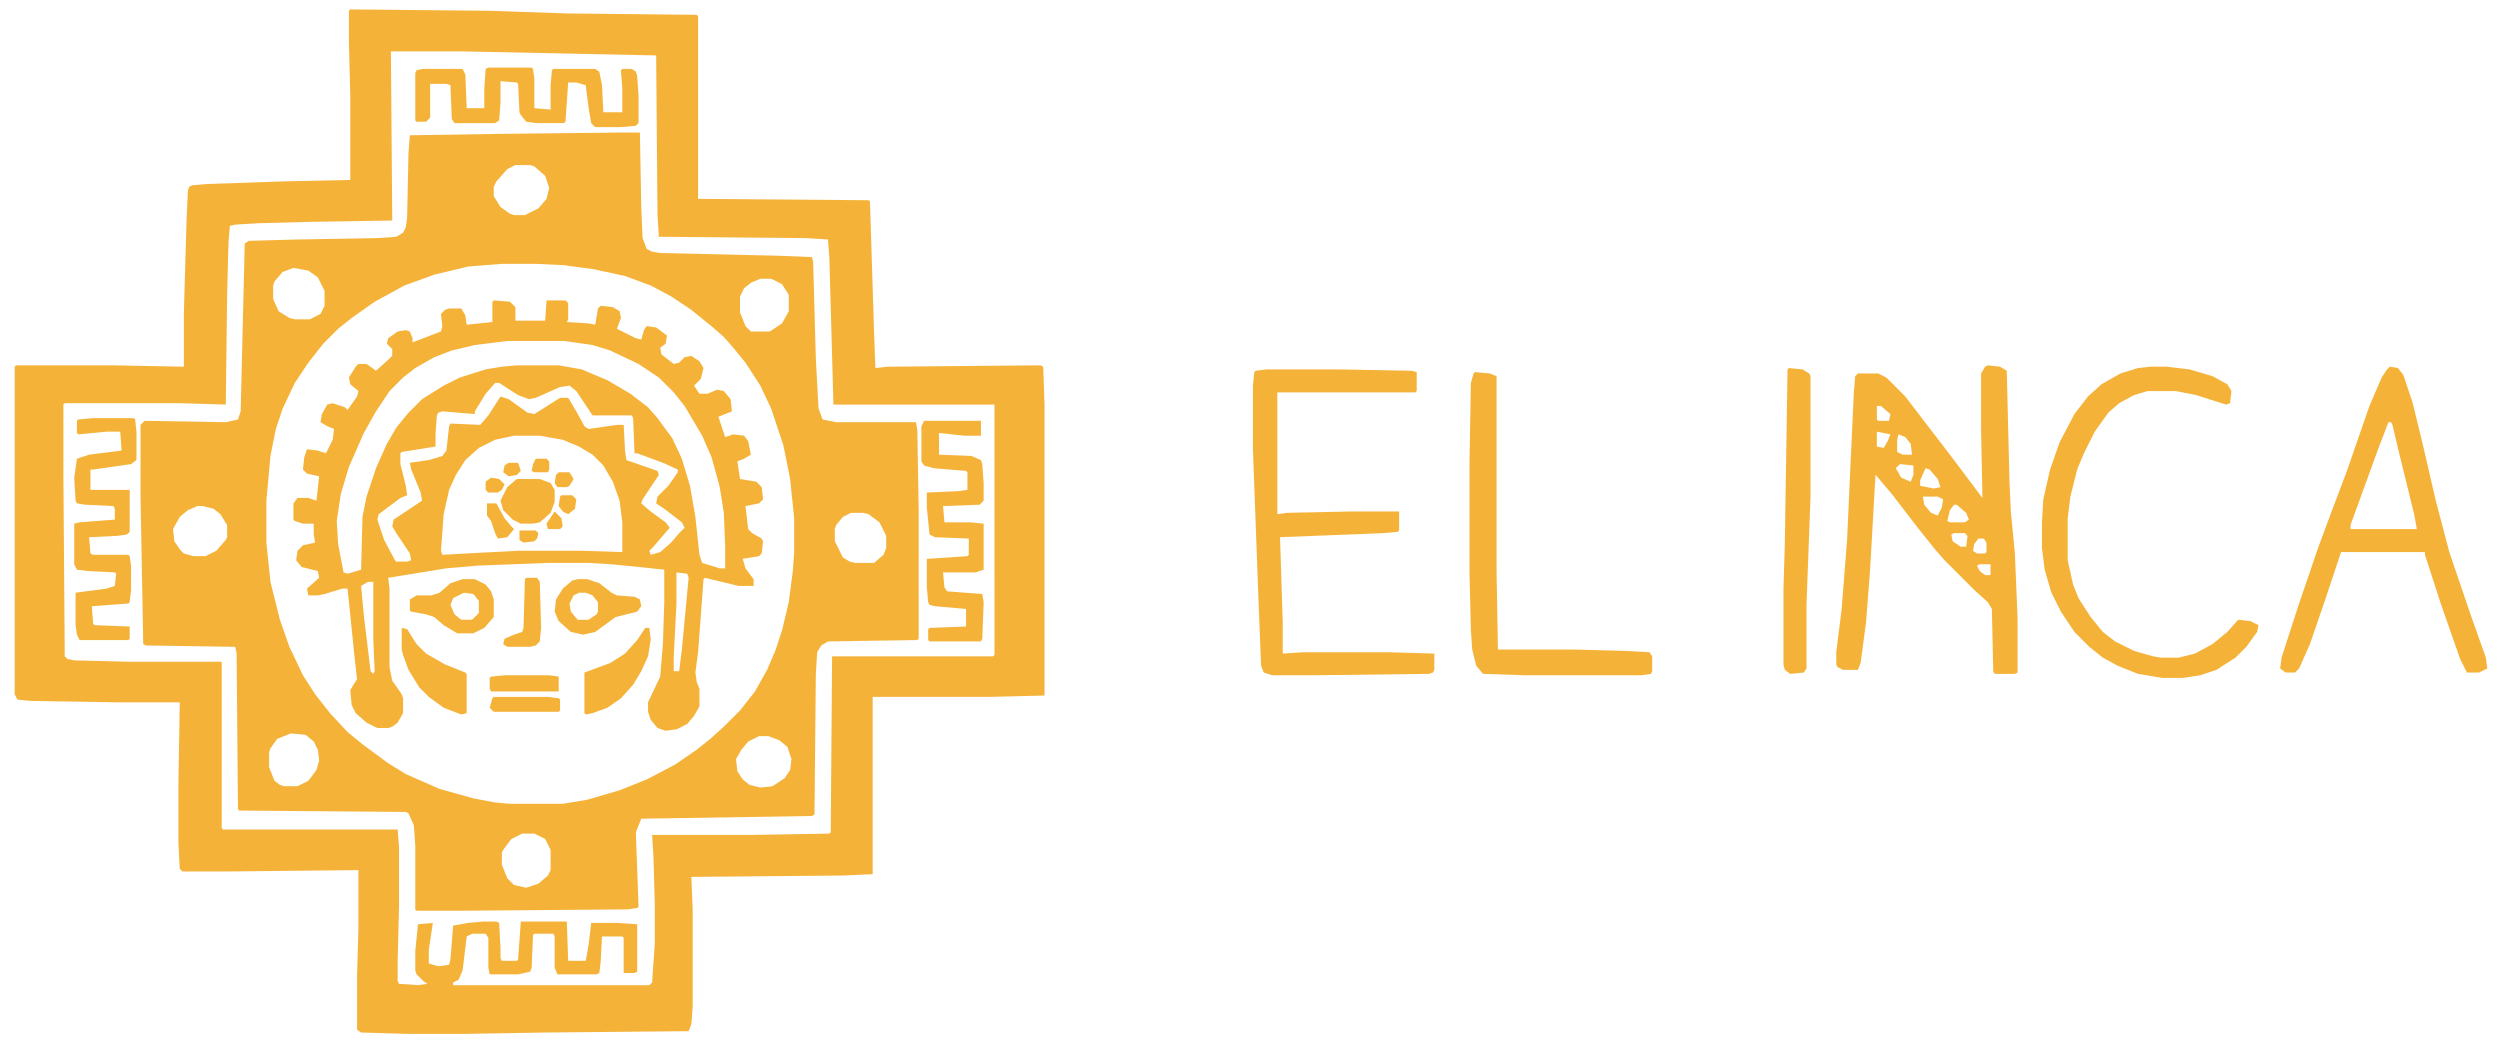
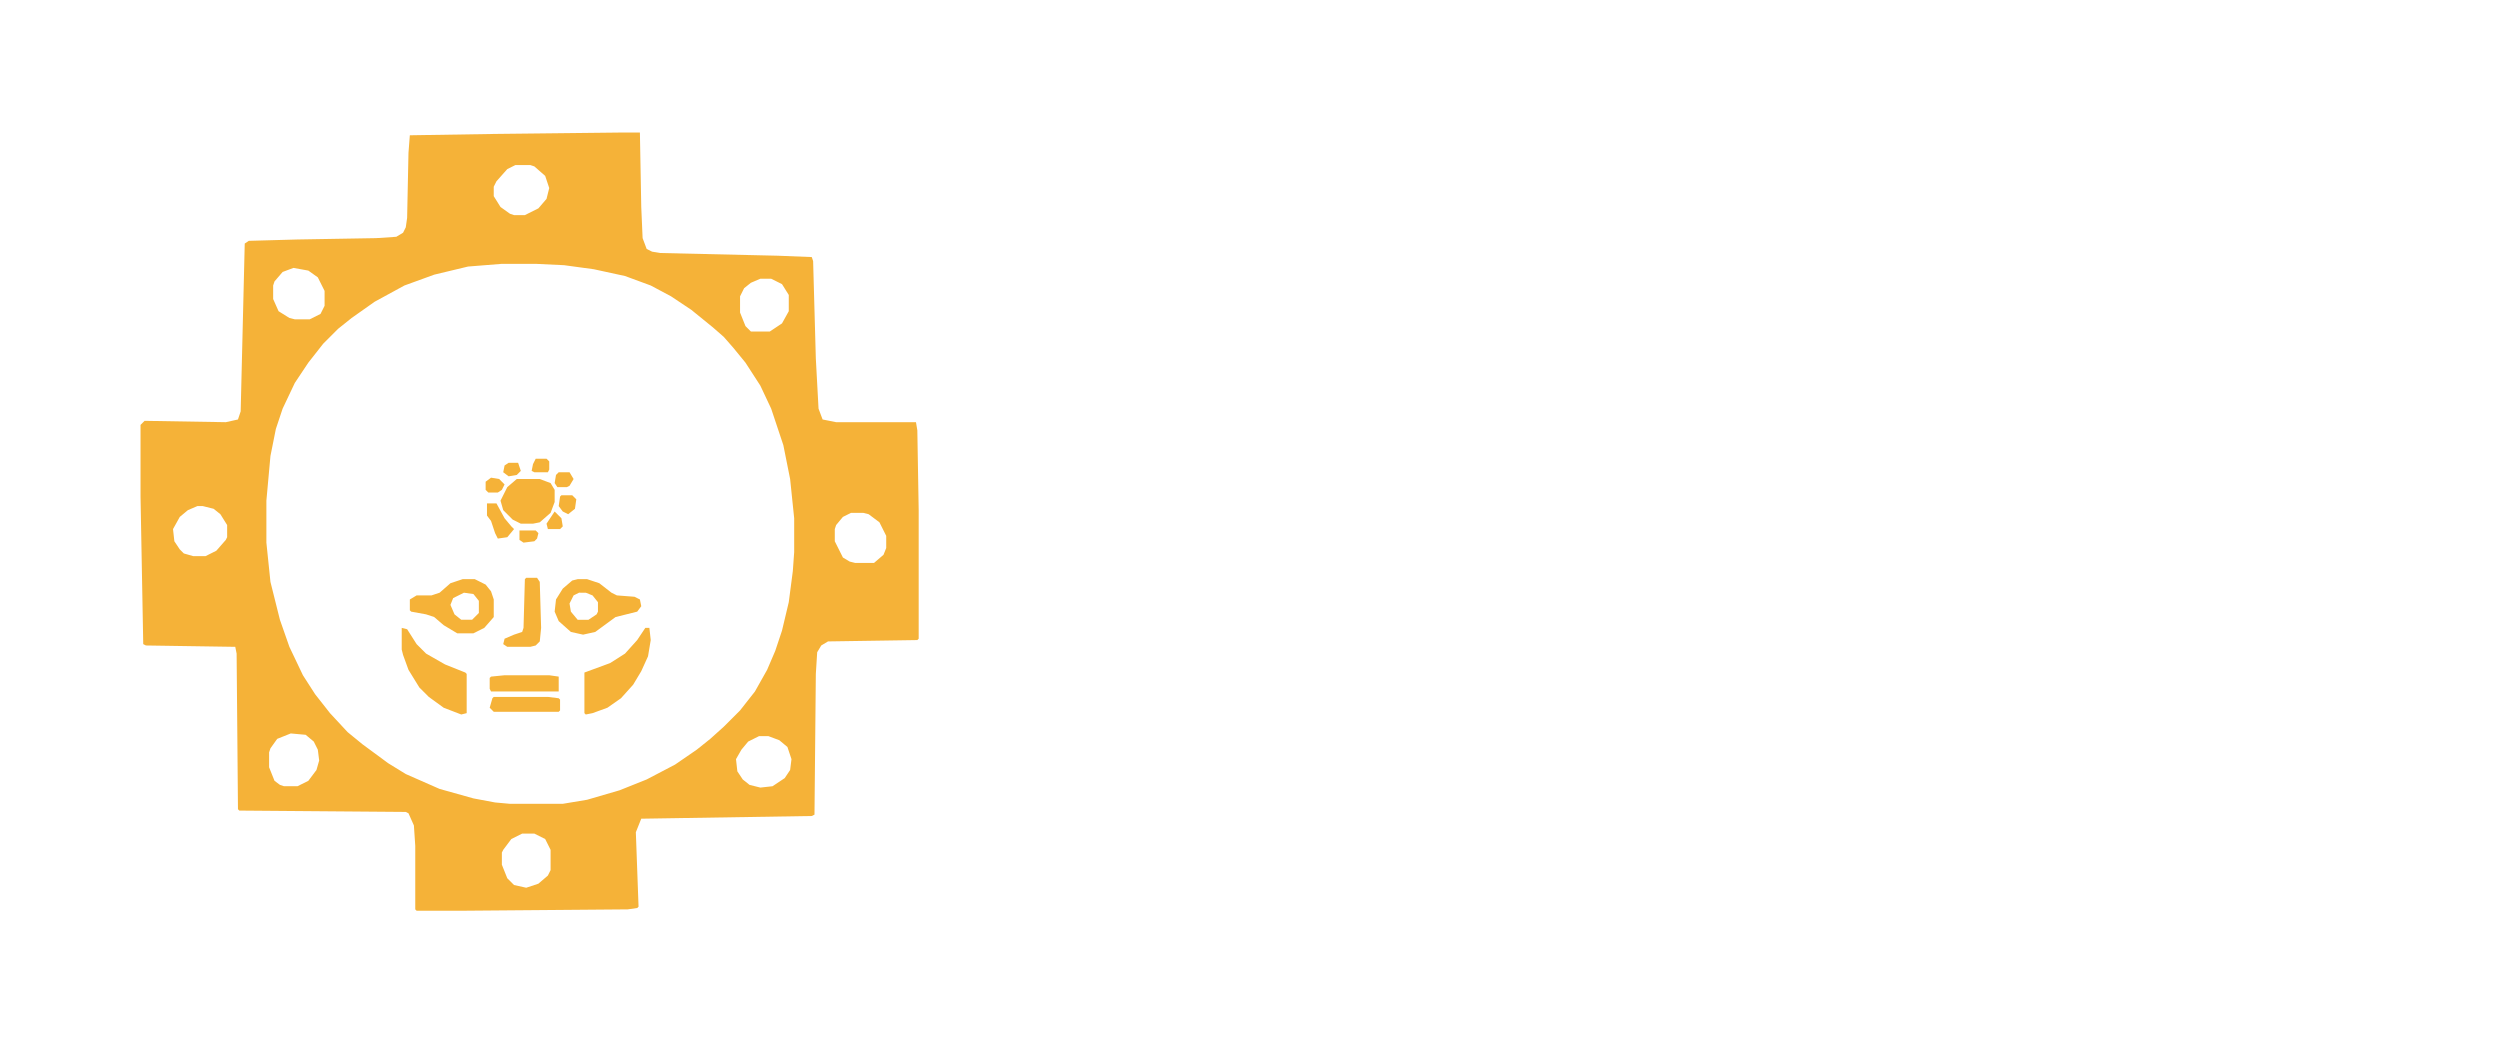
<svg xmlns="http://www.w3.org/2000/svg" viewBox="92.16 45.045 1847.296 769.862" style="max-height:500px">
-   <path fill="#F5B238" d="M351 52l102 1 59 2 95 1 1 1v135l126 1 1 1 3 96 1 27 9-1 113-1 2 1 1 29v214l-41 1h-86v131l-22 1-112 1 1 24v72l-1 13-2 5-105 1-60 1h-43l-34-1-3-2v-40l1-34v-44l-97 1h-33l-2-2-1-19v-44l1-60h-48l-62-1-10-1-2-4V316l1-1h72l52 1v-39l2-69 1-22 1-3 2-1 11-1 59-2 47-1v-61l-1-40V53zm30 31l1 125-62 1-37 1-17 1-4 1-1 12-1 38-1 82-33-1h-86l-1 1v52l1 134 2 2 5 1 40 1h69v123l1 1h129l1 13v44l-1 40v15l1 2 14 1 7-1-3-2-5-5-1-3v-14l2-20 11-1-3 20v10l7 2 8-1 1-4 2-25 11-2 11-1h10l2 1 1 19v7l1 2h11l1-1 2-28h34l1 29h13l2-11 2-17h19l15 1v35l-2 1h-8v-26l-1-1h-15l-1 19-1 8-2 1h-29l-2-5v-23l-1-2h-14l-1 1-1 24-1 3-9 2h-21l-1-5v-22l-2-3h-10l-4 2-3 25-3 7-4 2v2h145l2-2 2-29v-28l-1-36-1-16h73l58-1 1-1 1-130h119l1-1V344H708l-3-108-1-14-16-1-109-1-1-16-1-118-144-3z" />
  <path fill="#F5B238" d="M549 143h16l1 55 1 23 3 8 4 2 6 1 87 2 25 1 1 3 2 72 2 37 3 8 10 2h59l1 6 1 59v95l-1 1-66 1-5 3-3 5-1 16-1 104-2 1-126 2-4 10 2 55-1 1-7 1-121 1h-35l-1-1v-47l-1-15-4-9-2-1-123-1-1-1-1-115-1-5-66-1-2-1-2-109v-53l3-3 60 1 9-2 2-6 3-124 3-2 36-1 58-1 15-1 5-3 2-4 1-7 1-48 1-13 63-1zm-76 24l-6 3-8 9-2 4v7l5 8 7 5 3 1h8l10-5 6-7 2-8-3-9-8-7-3-1zm-10 73l-25 2-25 6-22 8-22 12-17 12-10 8-11 11-11 14-10 15-9 19-5 15-4 20-3 33v31l3 29 7 28 7 20 10 21 9 14 11 14 13 14 11 9 19 14 13 8 25 11 25 7 16 3 11 1h39l18-3 24-7 20-8 21-11 16-11 10-8 10-9 12-12 11-14 9-16 6-14 5-15 5-21 3-23 1-14v-25l-3-29-5-25-9-27-8-17-11-17-9-11-7-8-8-7-16-13-15-10-15-8-19-7-23-5-22-3-21-1zm-154 3l-8 3-6 7-1 3v10l4 9 8 5 4 1h11l8-4 3-6v-11l-5-10-7-5zm345 8l-7 3-5 4-3 6v12l4 10 4 4h14l9-6 5-9v-12l-5-8-8-4zM238 419l-7 3-6 5-5 9 1 9 4 6 3 3 7 2h9l8-4 7-8 1-2v-9l-5-8-5-4-8-2zm483 5l-6 3-5 6-1 3v9l6 12 5 3 4 1h14l7-6 2-5v-9l-5-10-8-6-4-1zM307 587l-10 4-5 7-1 3v11l4 10 4 3 3 1h10l8-4 6-8 2-7-1-8-3-6-6-5zm346 2l-8 4-5 6-4 7 1 9 4 6 5 4 8 2 9-1 9-6 4-6 1-8-3-9-6-5-8-3zm-175 72l-8 4-6 8-1 2v9l4 10 5 5 9 2 9-3 7-6 2-4v-15l-4-8-8-4z" />
-   <path fill="#F5B238" d="M457 267l12 1 4 4v10h22l1-15h14l2 2v12l-1 2 16 1 5 1 2-12 2-2 9 1 5 3 1 5-3 8 14 7 4 1 2-7 2-3 7 1 8 6-1 6-4 3 1 5 9 7 4-1 4-4 5-1 6 4 3 5-2 8-5 5 4 6h6l7-3 5 1 5 6 1 9-10 4 5 15 6-2 8 1 3 4 2 10-5 3-5 2 2 13 12 2 4 4 1 9-3 3-10 2 2 17 3 3 7 4 1 2-1 9-2 2-12 2 2 7 6 8v5h-11l-25-6-1 1-4 54-2 15 1 7 2 5v13l-4 7-5 6-8 4-8 1-6-2-5-6-2-6v-7l9-19 2-24 1-31v-24l-19-2-20-2-17-1h-30l-52 2-23 2-43 7 1 8v58l2 10 7 10 1 3v11l-4 7-4 3-3 1h-8l-8-4-8-7-3-6-1-11 3-5 2-3-2-18-5-49h-4l-13 4-5 1h-7l-1-5 9-8-1-5-12-3-4-5 1-7 4-4 9-2-1-6v-8h-8l-6-2-1-1v-12l3-4h8l6 2 2-18-9-2-3-3 1-9 2-6 8 1 6 2 5-10 1-8-5-2-5-3 1-6 4-7 4-1 9 3 2 2 7-10 1-4-6-5-1-5 5-8 2-2h6l7 5 10-9 2-2v-5l-4-4 1-4 7-5 6-1 3 1 2 5v3l21-8 1-4-1-9 3-3 3-1h9l3 5 1 7 19-2v-15zm10 30l-24 3-17 4-13 5-14 8-9 7-10 10-10 15-9 16-11 25-6 20-3 20 1 17 4 21 3 1 10-3 1-39 3-15 7-21 8-18 7-12 9-11 10-10 16-10 12-6 19-6 12-2 11-1h31l17 3 19 8 17 10 13 10 7 8 11 15 7 15 6 20 4 23 3 28 2 6 13 4h4v-17l-1-24-3-19-6-22-7-16-13-22-8-10-11-11-15-10-21-10-13-4-21-3zm-9 31l-7 8-8 13v2l-24-2-3 1-1 2-1 13v10l-25 4-1 1v8l4 16 1 7-5 2-16 12-1 4 5 15 8 15 1 1h8l3-1-1-5-10-15-3-5 1-5 21-14-1-6-7-17-1-5 14-2 10-3 3-4 2-18 1-2 22 1 6-7 9-14 6 2 14 10 5 1 19-12h6l6 10 6 11 3 2 21-3h5l1 19 1 7 23 8 1 3-12 18-1 3 7 6 11 8 3 4-12 14-3 3 1 3 7-2 8-7 6-7 4-4-2-4-13-10-6-4 1-5 8-8 7-10v-2l-11-5-19-7h-2l-1-26-1-2h-29l-12-18-5-4-7 1-18 8-5 1-8-3-14-9zm14 39l-14 3-12 6-10 9-7 11-5 11-4 18-2 27 1 3 18-1 38-2h47l30 1v-22l-2-16-5-14-7-12-8-8-10-6-12-5-17-3zm120 101v23l-2 39v11h4l2-16 5-53-1-3zm-228 7l-5 3 2 22 5 41 2 2 1-2-1-23v-43zM1561 315l9 1 5 3 2 82 1 22 3 31 2 48v40l-2 1h-15l-1-2-1-46-3-5-10-9-22-22-7-8-12-15-20-26-11-13-1-1-4 70-3 39-4 30-2 5h-11l-4-2-1-2v-9l4-32 4-51 3-66 2-43 1-12 2-2h15l6 3 14 14 13 17 10 13 16 21 18 24-1-52v-40l3-5zm-82 30v10l1 1h8l1-5-7-6zm0 19v11l5 1 3-5 2-5zm16 2l-1 4v9l4 2h7l-1-8-4-5zm1 22l-3 3 4 7 7 3 2-5v-7zm19 3l-4 9v4l10 2 5-1-2-6-6-7zm-2 21l1 6 5 6 5 2 3-6 1-6-4-2zm23 6l-3 4-2 8 2 1h11l3-2-2-5-7-6zm0 21l-2 1 1 5 6 4h4l1-8-2-2zm18 4l-3 4-1 5 3 2h6l1-1v-7l-2-3zm1 19l-2 1 2 4 4 3h4v-8zM1028 318h53l54 1 4 1v14l-1 1h-102v90l7-1 47-1h36v14l-1 1-11 1-76 3 2 63v23l15-1h63l34 1v12l-1 2-3 1-83 1h-33l-6-2-2-5-2-51-4-108v-48l1-10 1-1zM1858 316l6 1 4 5 7 21 8 33 9 39 10 38 16 47 11 31 1 8-6 3h-9l-5-10-14-40-12-37v-2h-62l-12 36-11 32-8 18-3 3h-7l-4-3 1-8 13-40 14-41 10-27 11-29 17-49 9-21 4-6zm-1 41l-8 21-20 55v3h49l-2-11-12-49-4-17-1-2zM1681 316h12l17 2 17 5 11 6 3 5-1 9-3 1-22-7-15-3h-21l-10 3-11 6-8 7-10 14-8 16-5 12-5 20-2 16v31l4 18 4 10 9 14 9 11 9 7 14 7 14 4 6 1h13l12-3 13-7 11-9 8-9 9 1 6 3-1 5-8 11-8 8-14 9-12 4-13 2h-15l-18-3-15-6-11-6-10-8-11-11-10-15-7-14-5-17-2-16v-19l1-17 5-22 7-20 11-21 10-13 10-9 14-8 13-4zM1182 320l11 1 5 2v144l1 58h56l38 1 18 1 2 3v11l-1 2-7 1h-87l-30-1-5-6-3-12-1-15-1-42v-81l1-59 2-7zM161 354h30l1 1 1 9v21l-4 3-28 4h-2v15h29v31l-2 2-7 1-21 1 1 12 2 1h26l1 1 1 7v18l-1 9-1 1-27 2 1 13 1 1 26 1v9l-1 1h-36l-2-4-1-7v-24l23-3 6-2 1-9-1-1-20-1-8-1-2-4v-30l4-1 26-2v-8l-1-2-21-1-6-1-1-2-1-17 2-14 9-3 24-3-1-14h-10l-21 2-1-1v-9l1-1zM775 356h42v11h-12l-19-2v16l24 1 7 3 1 3 1 14v13l-3 3-27 1 1 12h19l10 1v34l-6 2h-24l1 11 2 3 26 2 1 6-1 27-1 2h-38l-1-1v-8l1-1 27-1v-13l-23-2-4-1-1-2-1-11v-21l30-2 1-1v-12l-25-1-4-2-2-20v-11l23-1 7-1v-13l-1-1-24-2-7-2-2-3v-26zM453 95h32l1 1 1 7v22l12 1v-18l1-11 1-1h31l3 2 2 10 1 20h14v-18l-1-13 1-1h7l3 2 1 3 1 15v20l-2 2-11 1h-19l-3-3-2-12-2-16-7-2h-6l-2 29-1 1h-21l-7-1-4-5-1-2-1-21-1-1-12-1v16l-1 13-3 2h-30l-2-3-1-25-3-1h-12v25l-3 3h-7l-1-1V99l1-2 4-1h30l2 4 1 25h13v-14l1-15zM1414 317l10 1 5 3 1 2v89l-3 80v47l-2 3-10 1-4-3-1-4v-56l1-33 2-129z" />
  <path fill="#F5B238" d="M389 509l4 1 7 11 7 7 14 8 15 6 1 1v29l-4 1-13-5-11-8-7-7-8-13-4-11-1-4zM569 509h3l1 9-2 12-5 11-6 10-9 10-10 7-11 4-5 1-1-1v-30l19-7 11-7 9-10zM434 473h9l8 4 4 5 2 6v13l-7 8-8 4h-12l-10-6-7-6-6-2-11-2-1-1v-8l5-3h11l6-2 8-7zm1 10l-8 4-2 5 3 7 5 4h8l5-5v-9l-4-5zM519 473h7l9 3 9 7 4 2 13 1 4 2 1 5-3 4-16 4-15 11-9 2-9-2-9-8-3-7 1-9 5-8 7-6zm1 10l-4 2-3 6 1 6 5 6h8l6-4 1-2v-7l-4-5-5-2zM474 399h17l8 3 3 5v9l-3 8-8 7-5 1h-9l-6-3-7-7-2-7 5-10zM481 472h8l2 3 1 34-1 10-3 3-4 1h-17l-3-2 1-4 7-3 6-2 1-3 1-36zM465 544h33l7 1v11h-50l-1-2v-8l1-1zM457 560h40l8 1 1 1v8l-1 1h-48l-3-3 2-7zM452 417h7l6 11 5 6 2 2-5 6-7 1-2-4-3-9-3-4zM507 411h8l3 3-1 7-5 4-4-2-3-4 1-7zM505 394h8l3 5-3 5-2 1h-7l-2-3 1-6zM455 398l6 1 4 4-2 4-3 2h-7l-2-2v-6zM488 384h8l2 2v6l-1 2h-10l-2-1 1-5zM476 437h12l2 2-1 4-2 2-8 1-3-2zM502 423l5 5 1 6-2 2h-9l-1-4zM468 387h7l2 6-3 3-6 1-4-3 1-5zM479 393l3 1z" />
</svg>